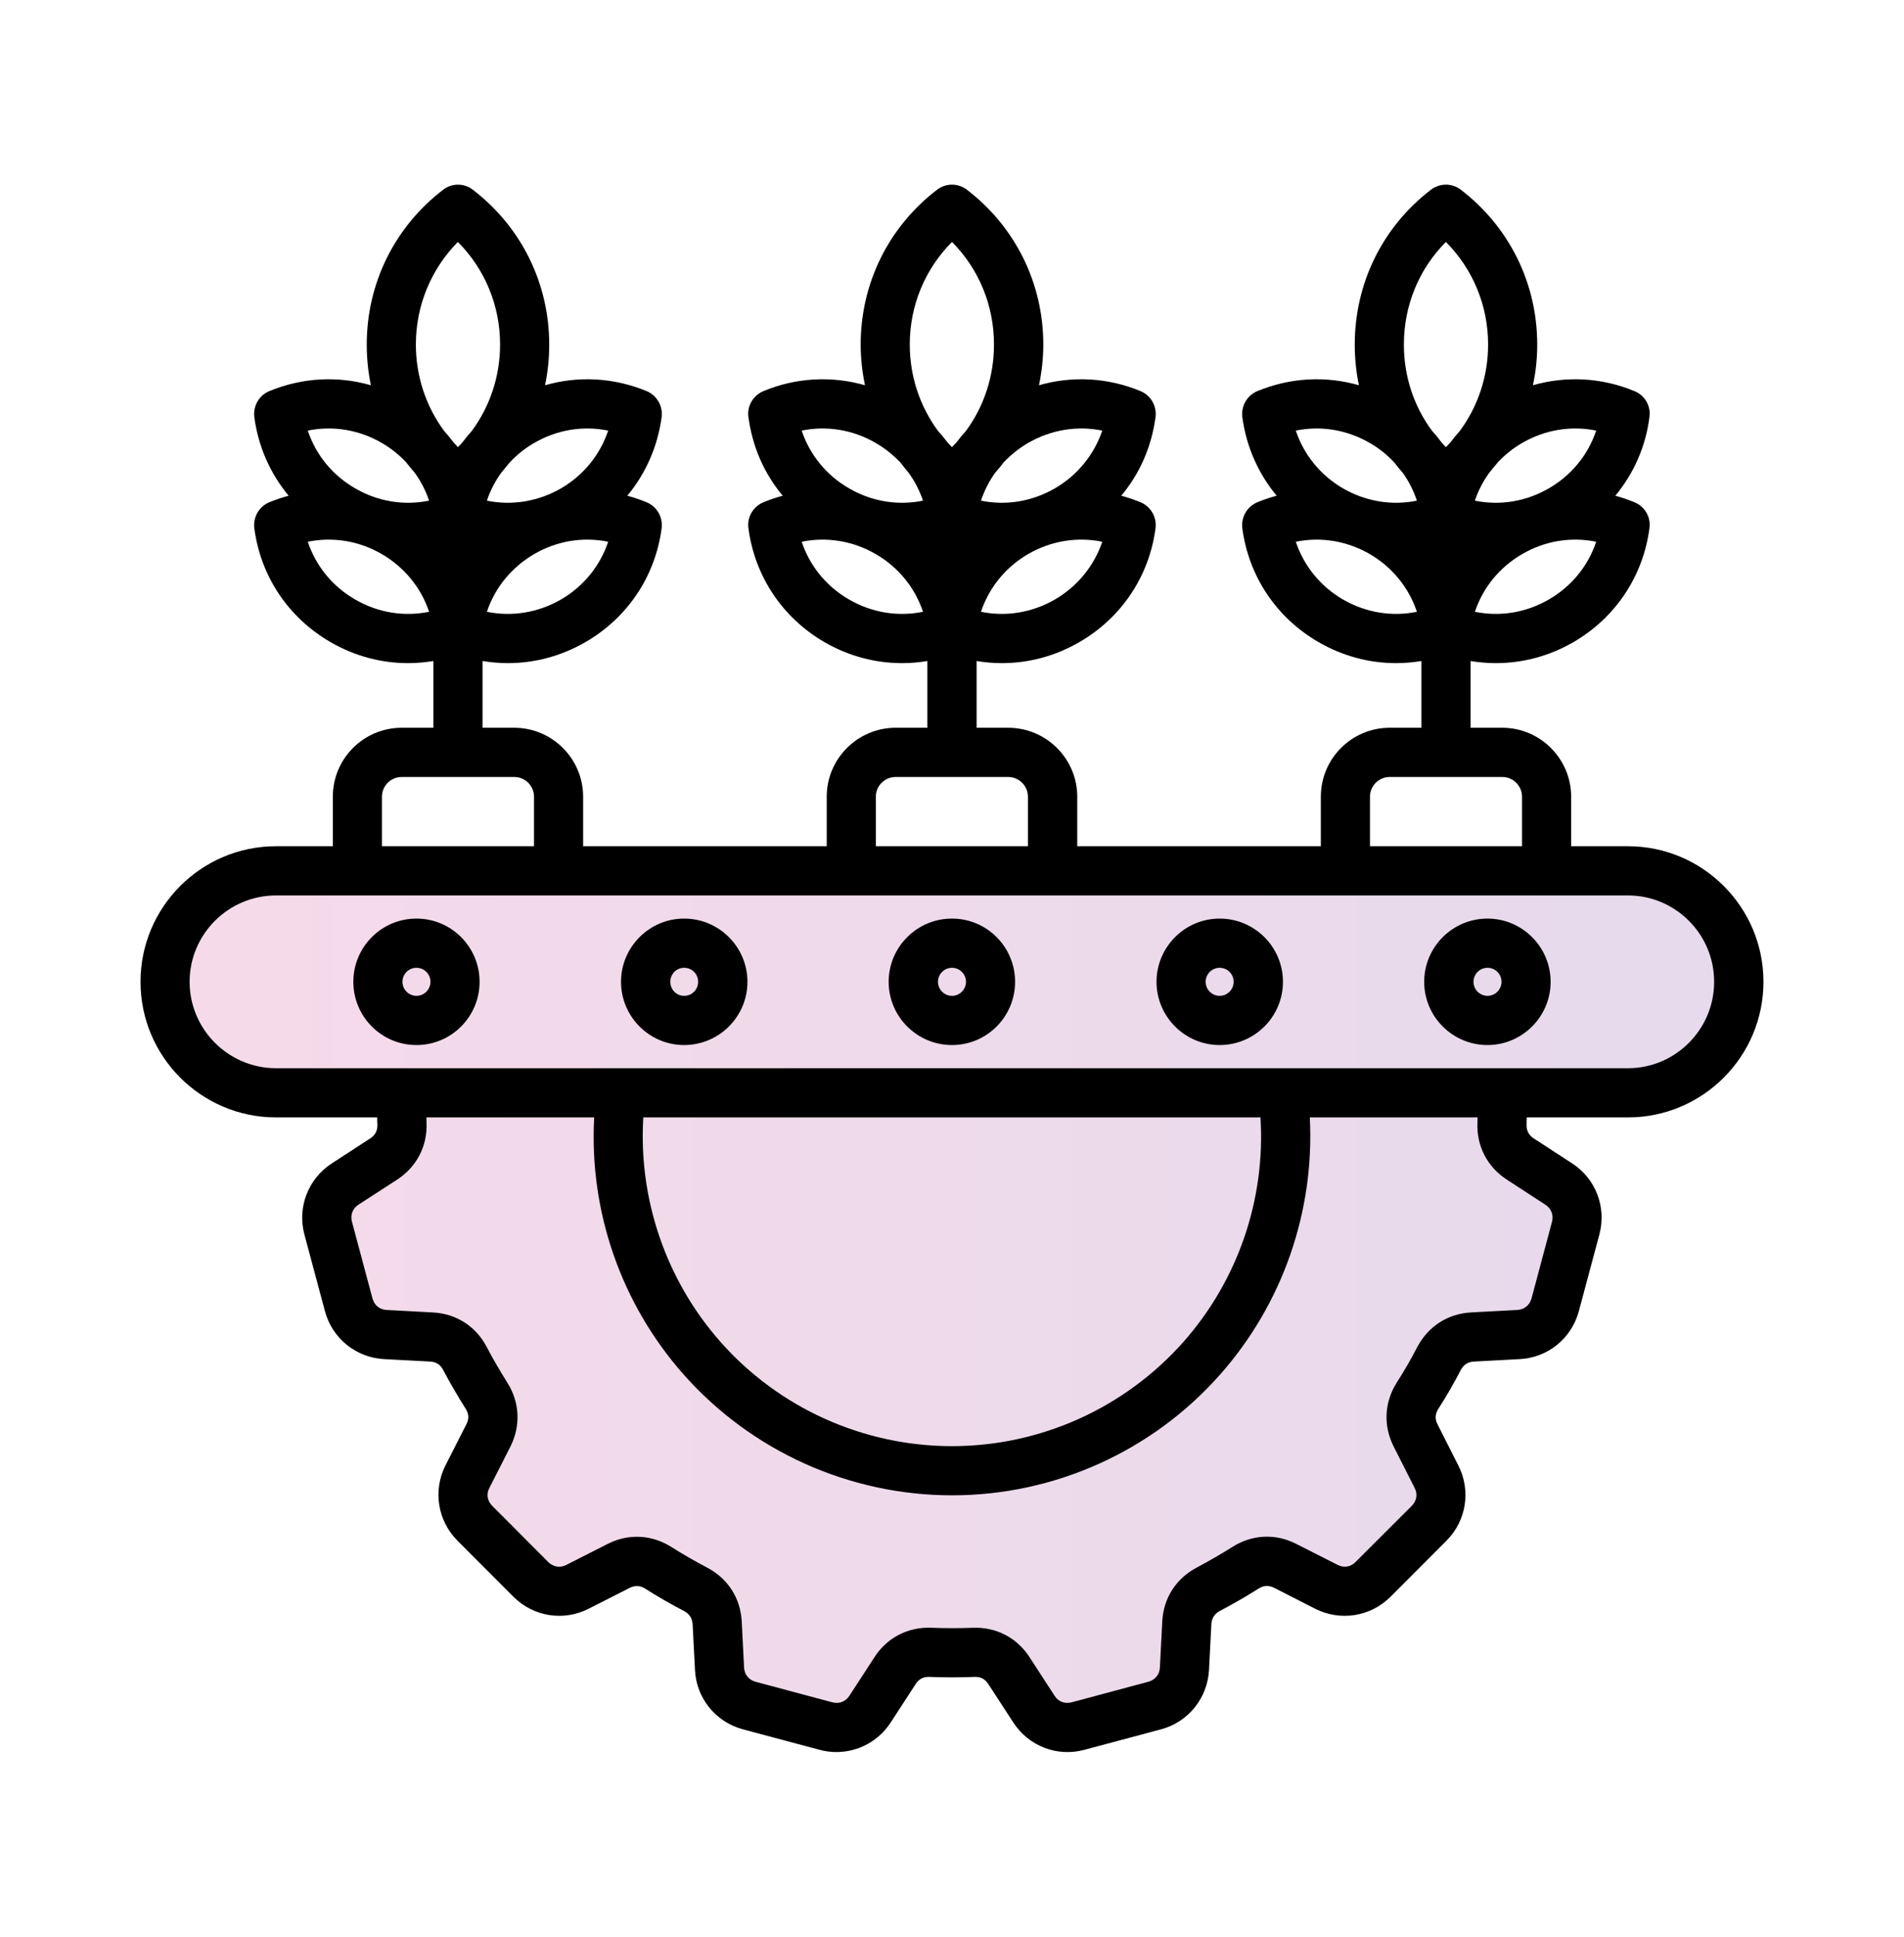
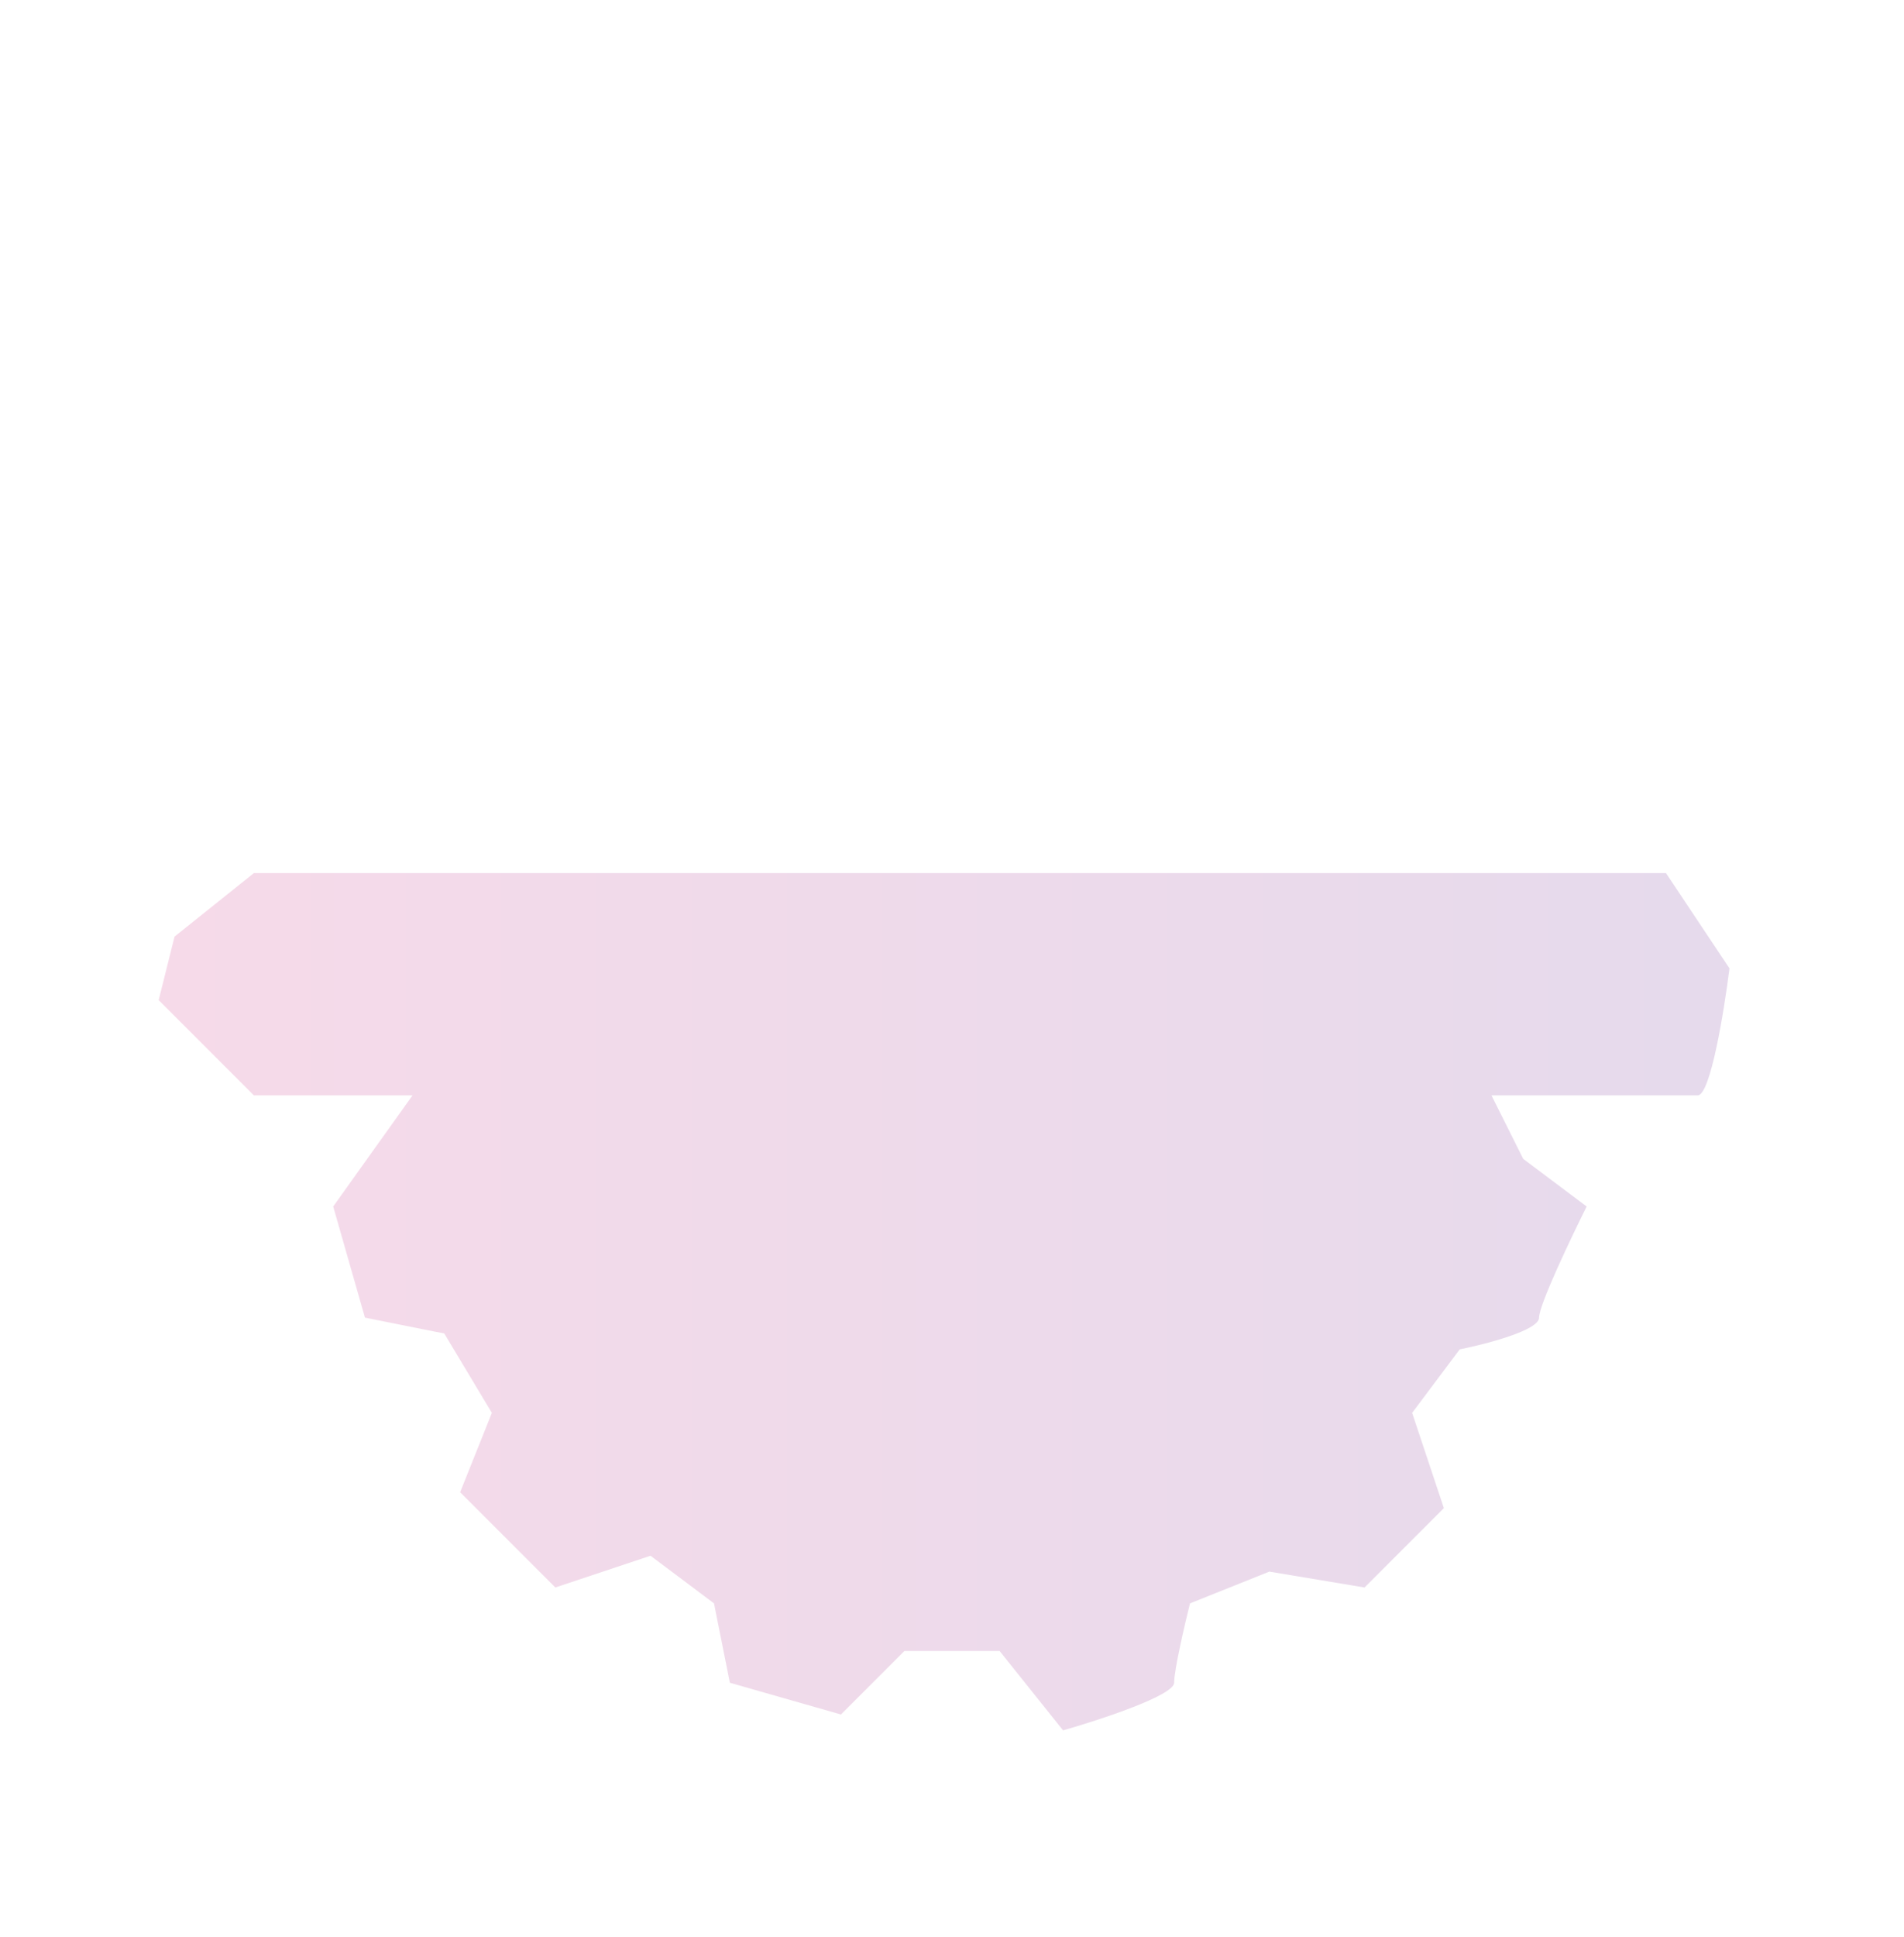
<svg xmlns="http://www.w3.org/2000/svg" width="60" height="61" viewBox="0 0 60 61" fill="none">
  <path opacity="0.15" d="M52.5 27.5H8L5.5 29.5L5 31.5L8 34.5H13L10.5 38L11.5 41.5L14 42L15.5 44.5L14.5 47L17.5 50L20.5 49L22.5 50.5L23 53L26.5 54L28.5 52H31.5L33.5 54.5C34.667 54.167 37 53.4 37 53C37 52.6 37.333 51.167 37.5 50.5L40 49.5L43 50L45.5 47.5L44.5 44.5L46 42.5C46.833 42.333 48.5 41.9 48.5 41.5C48.5 41.1 49.5 39 50 38L48 36.5L47 34.5H53.5C53.9 34.5 54.333 31.833 54.5 30.5L52.5 27.5Z" fill="url(#paint0_linear_1565_208)" />
-   <path fill-rule="evenodd" clip-rule="evenodd" d="M46.875 31.365C46.758 31.365 46.646 31.318 46.563 31.235C46.481 31.152 46.434 31.04 46.434 30.923C46.434 30.68 46.633 30.482 46.875 30.482C47.118 30.482 47.317 30.68 47.317 30.923C47.316 31.04 47.27 31.152 47.187 31.235C47.105 31.318 46.992 31.365 46.875 31.365ZM46.875 28.932C45.775 28.932 44.88 29.825 44.88 30.923C44.88 32.022 45.775 32.915 46.875 32.915C47.969 32.915 48.864 32.022 48.864 30.923C48.864 29.825 47.969 28.932 46.875 28.932ZM38.434 31.365C38.317 31.365 38.205 31.318 38.122 31.235C38.04 31.152 37.993 31.04 37.993 30.923C37.993 30.68 38.192 30.482 38.434 30.482C38.677 30.482 38.876 30.68 38.876 30.923C38.875 31.04 38.829 31.152 38.746 31.235C38.663 31.318 38.551 31.365 38.434 31.365ZM38.434 28.932C37.34 28.932 36.445 29.825 36.445 30.923C36.445 32.022 37.34 32.915 38.434 32.915C39.535 32.915 40.429 32.022 40.429 30.923C40.429 29.825 39.535 28.932 38.434 28.932ZM30 31.365C29.882 31.365 29.77 31.318 29.688 31.235C29.605 31.152 29.558 31.04 29.558 30.923C29.558 30.68 29.757 30.482 30 30.482C30.242 30.482 30.441 30.68 30.441 30.923C30.441 31.04 30.394 31.152 30.311 31.235C30.229 31.318 30.116 31.365 30 31.365ZM30 28.932C28.899 28.932 28.004 29.825 28.004 30.923C28.004 32.022 28.899 32.915 30 32.915C31.1 32.915 31.988 32.022 31.988 30.923C31.988 29.825 31.1 28.932 30 28.932ZM21.558 31.365C21.316 31.365 21.123 31.167 21.123 30.923C21.123 30.68 21.316 30.482 21.558 30.482C21.616 30.482 21.674 30.493 21.728 30.515C21.782 30.537 21.83 30.569 21.871 30.61C21.912 30.651 21.945 30.7 21.967 30.754C21.989 30.808 22 30.865 22 30.923C22 30.981 21.989 31.039 21.967 31.093C21.945 31.146 21.913 31.195 21.872 31.236C21.83 31.278 21.782 31.31 21.728 31.332C21.674 31.354 21.617 31.366 21.558 31.365ZM21.558 28.932C20.465 28.932 19.57 29.825 19.57 30.923C19.57 32.022 20.465 32.915 21.558 32.915C22.659 32.915 23.554 32.022 23.554 30.923C23.554 29.825 22.659 28.932 21.558 28.932ZM13.124 31.365C13.007 31.365 12.895 31.318 12.812 31.235C12.729 31.152 12.682 31.04 12.682 30.923C12.682 30.68 12.881 30.482 13.124 30.482C13.366 30.482 13.565 30.68 13.565 30.923C13.565 31.04 13.518 31.152 13.435 31.235C13.353 31.318 13.241 31.365 13.124 31.365ZM13.124 28.932C12.024 28.932 11.135 29.825 11.135 30.923C11.135 32.022 12.024 32.915 13.124 32.915C14.224 32.915 15.113 32.022 15.113 30.923C15.113 29.825 14.224 28.932 13.124 28.932ZM51.301 33.645C52.799 33.645 54.017 32.423 54.017 30.923C54.017 29.423 52.799 28.203 51.301 28.203H8.698C7.2 28.203 5.975 29.423 5.975 30.923C5.975 32.423 7.2 33.645 8.698 33.645H51.301ZM39.721 35.194C39.801 36.473 39.628 37.756 39.212 38.968C38.796 40.181 38.145 41.3 37.297 42.261C35.444 44.35 32.791 45.548 30 45.548C27.209 45.548 24.548 44.35 22.702 42.262C20.987 40.318 20.116 37.771 20.272 35.194H39.721V35.194ZM47.484 37.154C46.869 36.752 46.527 36.099 46.558 35.361C46.558 35.306 46.558 35.249 46.565 35.194H41.275C41.43 38.147 40.423 41.06 38.453 43.288C36.315 45.709 33.232 47.097 30 47.097C28.4 47.096 26.819 46.756 25.361 46.1C23.903 45.443 22.6 44.485 21.54 43.288C19.574 41.065 18.563 38.157 18.724 35.194H13.435C13.441 35.25 13.441 35.307 13.441 35.362C13.472 36.099 13.13 36.752 12.515 37.154L11.296 37.942C11.11 38.064 11.035 38.266 11.091 38.48L11.738 40.897C11.8 41.113 11.962 41.248 12.185 41.259L13.64 41.337C14.373 41.374 14.995 41.771 15.337 42.423C15.536 42.805 15.759 43.184 15.989 43.55C16.381 44.173 16.412 44.908 16.083 45.565L15.424 46.859C15.318 47.058 15.355 47.271 15.511 47.428L17.276 49.198C17.438 49.355 17.649 49.39 17.848 49.288L19.141 48.631C19.794 48.297 20.533 48.33 21.155 48.723C21.523 48.956 21.901 49.173 22.286 49.375C22.939 49.718 23.337 50.338 23.374 51.075L23.448 52.521C23.461 52.744 23.598 52.911 23.809 52.969L26.227 53.616C26.444 53.674 26.643 53.598 26.767 53.409L27.557 52.195C27.955 51.577 28.614 51.239 29.347 51.268C29.782 51.285 30.217 51.285 30.652 51.269C31.386 51.239 32.045 51.578 32.443 52.195L33.232 53.409C33.35 53.598 33.555 53.674 33.773 53.616L36.184 52.969C36.402 52.911 36.539 52.744 36.551 52.521L36.626 51.07C36.663 50.334 37.061 49.715 37.714 49.371C38.096 49.168 38.472 48.951 38.839 48.721C39.46 48.327 40.2 48.293 40.852 48.629L42.152 49.288C42.351 49.389 42.562 49.355 42.717 49.197L44.489 47.428C44.644 47.271 44.682 47.058 44.576 46.859L43.923 45.57C43.588 44.913 43.619 44.178 44.01 43.554C44.245 43.188 44.463 42.811 44.663 42.425C45.011 41.771 45.626 41.374 46.366 41.336L47.808 41.259C48.032 41.248 48.2 41.113 48.262 40.897L48.908 38.48C48.964 38.266 48.883 38.064 48.697 37.942L47.484 37.154ZM12.036 25.093C12.036 24.751 12.316 24.472 12.658 24.472H16.207C16.549 24.472 16.828 24.751 16.828 25.093V26.653H12.036L12.036 25.093ZM27.6 25.093C27.6 24.751 27.88 24.472 28.222 24.472H31.771C32.113 24.472 32.393 24.751 32.393 25.093V26.653H27.6V25.093H27.6ZM43.171 25.093C43.171 24.751 43.45 24.472 43.792 24.472H47.342C47.683 24.472 47.963 24.751 47.963 25.093V26.653H43.171V25.093ZM11.197 18.885C10.476 18.471 9.954 17.826 9.699 17.063C10.488 16.902 11.309 17.034 12.024 17.447C12.739 17.861 13.267 18.506 13.522 19.269C12.732 19.43 11.912 19.299 11.197 18.885ZM12.024 13.947C12.315 14.114 12.579 14.324 12.807 14.571C12.894 14.68 12.975 14.785 13.068 14.889C13.263 15.158 13.416 15.454 13.521 15.769C12.732 15.93 11.912 15.798 11.197 15.384C10.476 14.97 9.953 14.326 9.699 13.562C10.488 13.401 11.309 13.533 12.024 13.947ZM14.429 7.62C13.584 8.476 13.105 9.623 13.105 10.852C13.105 11.849 13.422 12.794 13.994 13.571C14.099 13.686 14.199 13.807 14.292 13.933C14.336 13.983 14.386 14.034 14.429 14.083C14.479 14.034 14.528 13.983 14.572 13.933C14.665 13.807 14.764 13.687 14.87 13.571C15.442 12.794 15.759 11.849 15.759 10.852C15.759 9.623 15.28 8.476 14.429 7.62ZM16.841 13.947C17.555 13.533 18.376 13.401 19.165 13.562C18.91 14.326 18.388 14.97 17.674 15.384C16.953 15.798 16.132 15.93 15.343 15.769C15.449 15.454 15.601 15.158 15.796 14.889C15.883 14.785 15.97 14.68 16.057 14.571C16.285 14.325 16.549 14.114 16.841 13.947ZM17.674 18.885C16.953 19.298 16.132 19.43 15.343 19.269C15.598 18.506 16.126 17.861 16.841 17.447C17.555 17.033 18.376 16.902 19.165 17.063C18.91 17.826 18.388 18.471 17.674 18.885ZM26.761 18.885C26.04 18.471 25.518 17.826 25.263 17.063C26.052 16.902 26.873 17.034 27.588 17.447C28.309 17.861 28.831 18.506 29.086 19.269C28.296 19.43 27.476 19.298 26.761 18.885ZM27.588 13.947C27.886 14.118 28.147 14.33 28.377 14.571C28.459 14.68 28.544 14.786 28.632 14.889C28.827 15.158 28.98 15.455 29.086 15.769C28.297 15.93 27.476 15.798 26.761 15.384C26.04 14.97 25.518 14.326 25.263 13.562C26.052 13.401 26.873 13.533 27.588 13.947ZM30 7.62C29.148 8.476 28.669 9.623 28.669 10.852C28.669 11.849 28.986 12.794 29.558 13.571C29.664 13.686 29.763 13.807 29.857 13.933C29.9 13.983 29.95 14.034 29.999 14.083C30.049 14.034 30.093 13.983 30.142 13.933C30.235 13.807 30.335 13.686 30.441 13.571C31.012 12.794 31.323 11.849 31.323 10.852C31.323 9.623 30.851 8.476 30 7.62ZM32.405 13.947C33.126 13.533 33.947 13.401 34.736 13.562C34.475 14.326 33.953 14.97 33.238 15.384C32.517 15.798 31.703 15.93 30.913 15.769C31.017 15.455 31.168 15.158 31.361 14.889C31.453 14.787 31.54 14.681 31.622 14.571C31.846 14.33 32.113 14.118 32.405 13.947ZM33.238 18.885C32.517 19.298 31.703 19.43 30.913 19.269C31.168 18.506 31.69 17.861 32.405 17.447C33.126 17.033 33.947 16.902 34.736 17.063C34.475 17.826 33.953 18.471 33.238 18.885ZM42.325 18.885C41.611 18.471 41.089 17.826 40.834 17.063C41.623 16.902 42.437 17.034 43.158 17.447C43.873 17.861 44.395 18.506 44.65 19.269C43.867 19.43 43.046 19.298 42.325 18.885ZM43.158 13.947C43.45 14.114 43.714 14.324 43.942 14.571C44.024 14.681 44.111 14.787 44.203 14.889C44.395 15.158 44.546 15.455 44.65 15.769C43.867 15.93 43.047 15.798 42.325 15.384C41.611 14.97 41.089 14.326 40.834 13.562C41.623 13.401 42.437 13.533 43.158 13.947ZM45.564 7.62C44.712 8.476 44.24 9.623 44.24 10.852C44.24 11.849 44.551 12.794 45.129 13.571C45.234 13.686 45.334 13.807 45.427 13.933C45.471 13.983 45.514 14.034 45.564 14.083C45.614 14.034 45.663 13.983 45.707 13.933C45.8 13.807 45.9 13.686 46.005 13.571C46.577 12.794 46.894 11.849 46.894 10.852C46.894 9.623 46.415 8.476 45.564 7.62ZM47.975 13.947C48.69 13.533 49.511 13.401 50.3 13.562C50.045 14.326 49.523 14.97 48.802 15.384C48.087 15.798 47.267 15.93 46.477 15.769C46.583 15.454 46.736 15.158 46.931 14.889C47.018 14.785 47.105 14.68 47.192 14.571C47.42 14.325 47.684 14.114 47.975 13.947ZM48.802 18.885C48.087 19.298 47.267 19.43 46.478 19.269C46.733 18.506 47.255 17.861 47.976 17.447C48.69 17.033 49.511 16.902 50.3 17.063C50.045 17.826 49.523 18.471 48.802 18.885ZM51.301 26.653H49.511V25.093C49.511 23.897 48.535 22.922 47.341 22.922H46.341V20.819C46.602 20.863 46.875 20.886 47.136 20.886C47.982 20.886 48.821 20.665 49.579 20.227C50.903 19.46 51.78 18.152 51.978 16.637C52.028 16.29 51.836 15.954 51.506 15.819C51.31 15.738 51.108 15.669 50.903 15.614C51.49 14.907 51.864 14.048 51.978 13.137C52.028 12.789 51.836 12.454 51.506 12.319C50.474 11.89 49.355 11.833 48.305 12.134C48.398 11.718 48.442 11.289 48.442 10.852C48.442 8.926 47.565 7.15 46.036 5.977C45.901 5.873 45.735 5.816 45.564 5.816C45.393 5.816 45.227 5.873 45.091 5.977C43.562 7.15 42.692 8.926 42.692 10.852C42.692 11.289 42.736 11.718 42.823 12.134C41.779 11.833 40.66 11.89 39.622 12.319C39.298 12.454 39.106 12.789 39.149 13.137C39.273 14.067 39.653 14.918 40.231 15.614C40.023 15.669 39.82 15.738 39.622 15.819C39.298 15.954 39.106 16.29 39.149 16.637C39.348 18.152 40.224 19.46 41.555 20.227C42.313 20.665 43.152 20.886 43.991 20.886C44.258 20.886 44.526 20.863 44.793 20.819V22.922H43.792C42.593 22.922 41.623 23.897 41.623 25.093V26.653H33.947V25.093C33.947 23.897 32.971 22.922 31.771 22.922H30.776V20.819C31.038 20.863 31.305 20.886 31.572 20.886C32.417 20.886 33.25 20.665 34.009 20.227C35.339 19.46 36.215 18.152 36.414 16.637C36.458 16.29 36.265 15.954 35.942 15.819C35.743 15.738 35.54 15.669 35.333 15.614C35.917 14.918 36.29 14.067 36.414 13.137C36.458 12.789 36.265 12.454 35.942 12.319C34.91 11.89 33.785 11.833 32.741 12.134C32.828 11.718 32.877 11.289 32.877 10.852C32.877 8.926 32.001 7.15 30.472 5.977C30.336 5.873 30.17 5.816 29.999 5.816C29.829 5.816 29.663 5.873 29.527 5.977C27.998 7.15 27.122 8.926 27.122 10.852C27.122 11.289 27.171 11.718 27.258 12.134C26.201 11.83 25.072 11.895 24.057 12.319C23.734 12.454 23.535 12.789 23.585 13.137C23.709 14.067 24.082 14.918 24.666 15.614C24.459 15.669 24.256 15.738 24.057 15.819C23.734 15.954 23.535 16.29 23.585 16.637C23.784 18.152 24.66 19.46 25.984 20.227C26.742 20.665 27.581 20.886 28.427 20.886C28.694 20.886 28.96 20.864 29.223 20.819V22.922H28.222C27.028 22.922 26.052 23.897 26.052 25.093V26.653H18.376V25.093C18.376 23.897 17.4 22.922 16.206 22.922H15.206V20.819C15.473 20.863 15.74 20.886 16.001 20.886C16.847 20.886 17.686 20.665 18.444 20.227C19.774 19.46 20.651 18.152 20.85 16.637C20.893 16.29 20.701 15.954 20.377 15.819C20.179 15.738 19.975 15.669 19.768 15.614C20.346 14.918 20.725 14.067 20.85 13.137C20.893 12.789 20.701 12.454 20.377 12.319C19.339 11.89 18.22 11.833 17.176 12.134C17.264 11.713 17.308 11.283 17.307 10.852C17.307 8.926 16.43 7.148 14.901 5.977C14.628 5.763 14.236 5.763 13.963 5.977C12.434 7.15 11.557 8.926 11.557 10.852C11.557 11.289 11.601 11.718 11.688 12.134C10.643 11.833 9.524 11.89 8.486 12.319C8.163 12.454 7.971 12.789 8.014 13.137C8.138 14.067 8.518 14.918 9.096 15.614C8.888 15.669 8.685 15.738 8.486 15.819C8.163 15.954 7.971 16.29 8.014 16.637C8.213 18.152 9.089 19.46 10.42 20.227C11.178 20.665 12.017 20.886 12.856 20.886C13.123 20.886 13.391 20.863 13.658 20.819V22.922H12.657C11.458 22.922 10.488 23.897 10.488 25.093V26.653H8.698C6.342 26.653 4.428 28.569 4.428 30.923C4.428 33.278 6.342 35.194 8.698 35.194H11.887C11.887 35.27 11.887 35.347 11.893 35.423C11.899 35.609 11.825 35.753 11.669 35.854L10.457 36.642C9.711 37.125 9.363 38.026 9.593 38.883L10.24 41.298C10.351 41.714 10.591 42.085 10.926 42.356C11.261 42.627 11.674 42.785 12.104 42.807L13.559 42.884C13.739 42.894 13.882 42.982 13.963 43.145C14.187 43.563 14.423 43.977 14.678 44.377C14.777 44.534 14.783 44.696 14.696 44.861L14.037 46.156C13.639 46.946 13.789 47.898 14.416 48.525L16.182 50.293C16.81 50.921 17.761 51.072 18.55 50.669L19.843 50.012C20.005 49.928 20.172 49.935 20.328 50.034C20.73 50.289 21.142 50.527 21.565 50.747C21.726 50.833 21.813 50.971 21.826 51.156L21.901 52.601C21.944 53.487 22.553 54.237 23.411 54.467L25.829 55.113C26.003 55.161 26.183 55.183 26.357 55.183C26.697 55.183 27.032 55.098 27.33 54.935C27.628 54.773 27.882 54.539 28.067 54.253L28.856 53.039C28.955 52.883 29.105 52.809 29.285 52.816C29.757 52.835 30.236 52.835 30.715 52.816C30.901 52.809 31.044 52.885 31.143 53.039L31.933 54.253C32.417 54.997 33.313 55.344 34.17 55.113L36.588 54.467C37.446 54.237 38.049 53.487 38.099 52.601L38.173 51.152C38.186 50.966 38.273 50.828 38.434 50.743C38.853 50.522 39.264 50.285 39.665 50.032C39.82 49.933 39.988 49.926 40.15 50.009L41.443 50.669C42.238 51.072 43.189 50.921 43.817 50.293L45.583 48.525C46.21 47.898 46.359 46.946 45.955 46.156L45.303 44.866C45.216 44.701 45.222 44.538 45.321 44.381C45.578 43.98 45.816 43.568 46.036 43.145C46.123 42.981 46.26 42.894 46.447 42.884L47.889 42.807C48.777 42.762 49.523 42.154 49.753 41.298L50.4 38.883C50.63 38.026 50.288 37.125 49.542 36.642L48.33 35.854C48.174 35.753 48.1 35.607 48.106 35.422C48.106 35.347 48.106 35.269 48.112 35.194H51.301C53.657 35.194 55.571 33.278 55.571 30.923C55.571 28.569 53.657 26.653 51.301 26.653Z" fill="black" />
  <defs>
    <linearGradient id="paint0_linear_1565_208" x1="54.5" y1="41" x2="5" y2="41" gradientUnits="userSpaceOnUse">
      <stop stop-color="#54047E" />
      <stop offset="1" stop-color="#C2096C" />
    </linearGradient>
  </defs>
</svg>